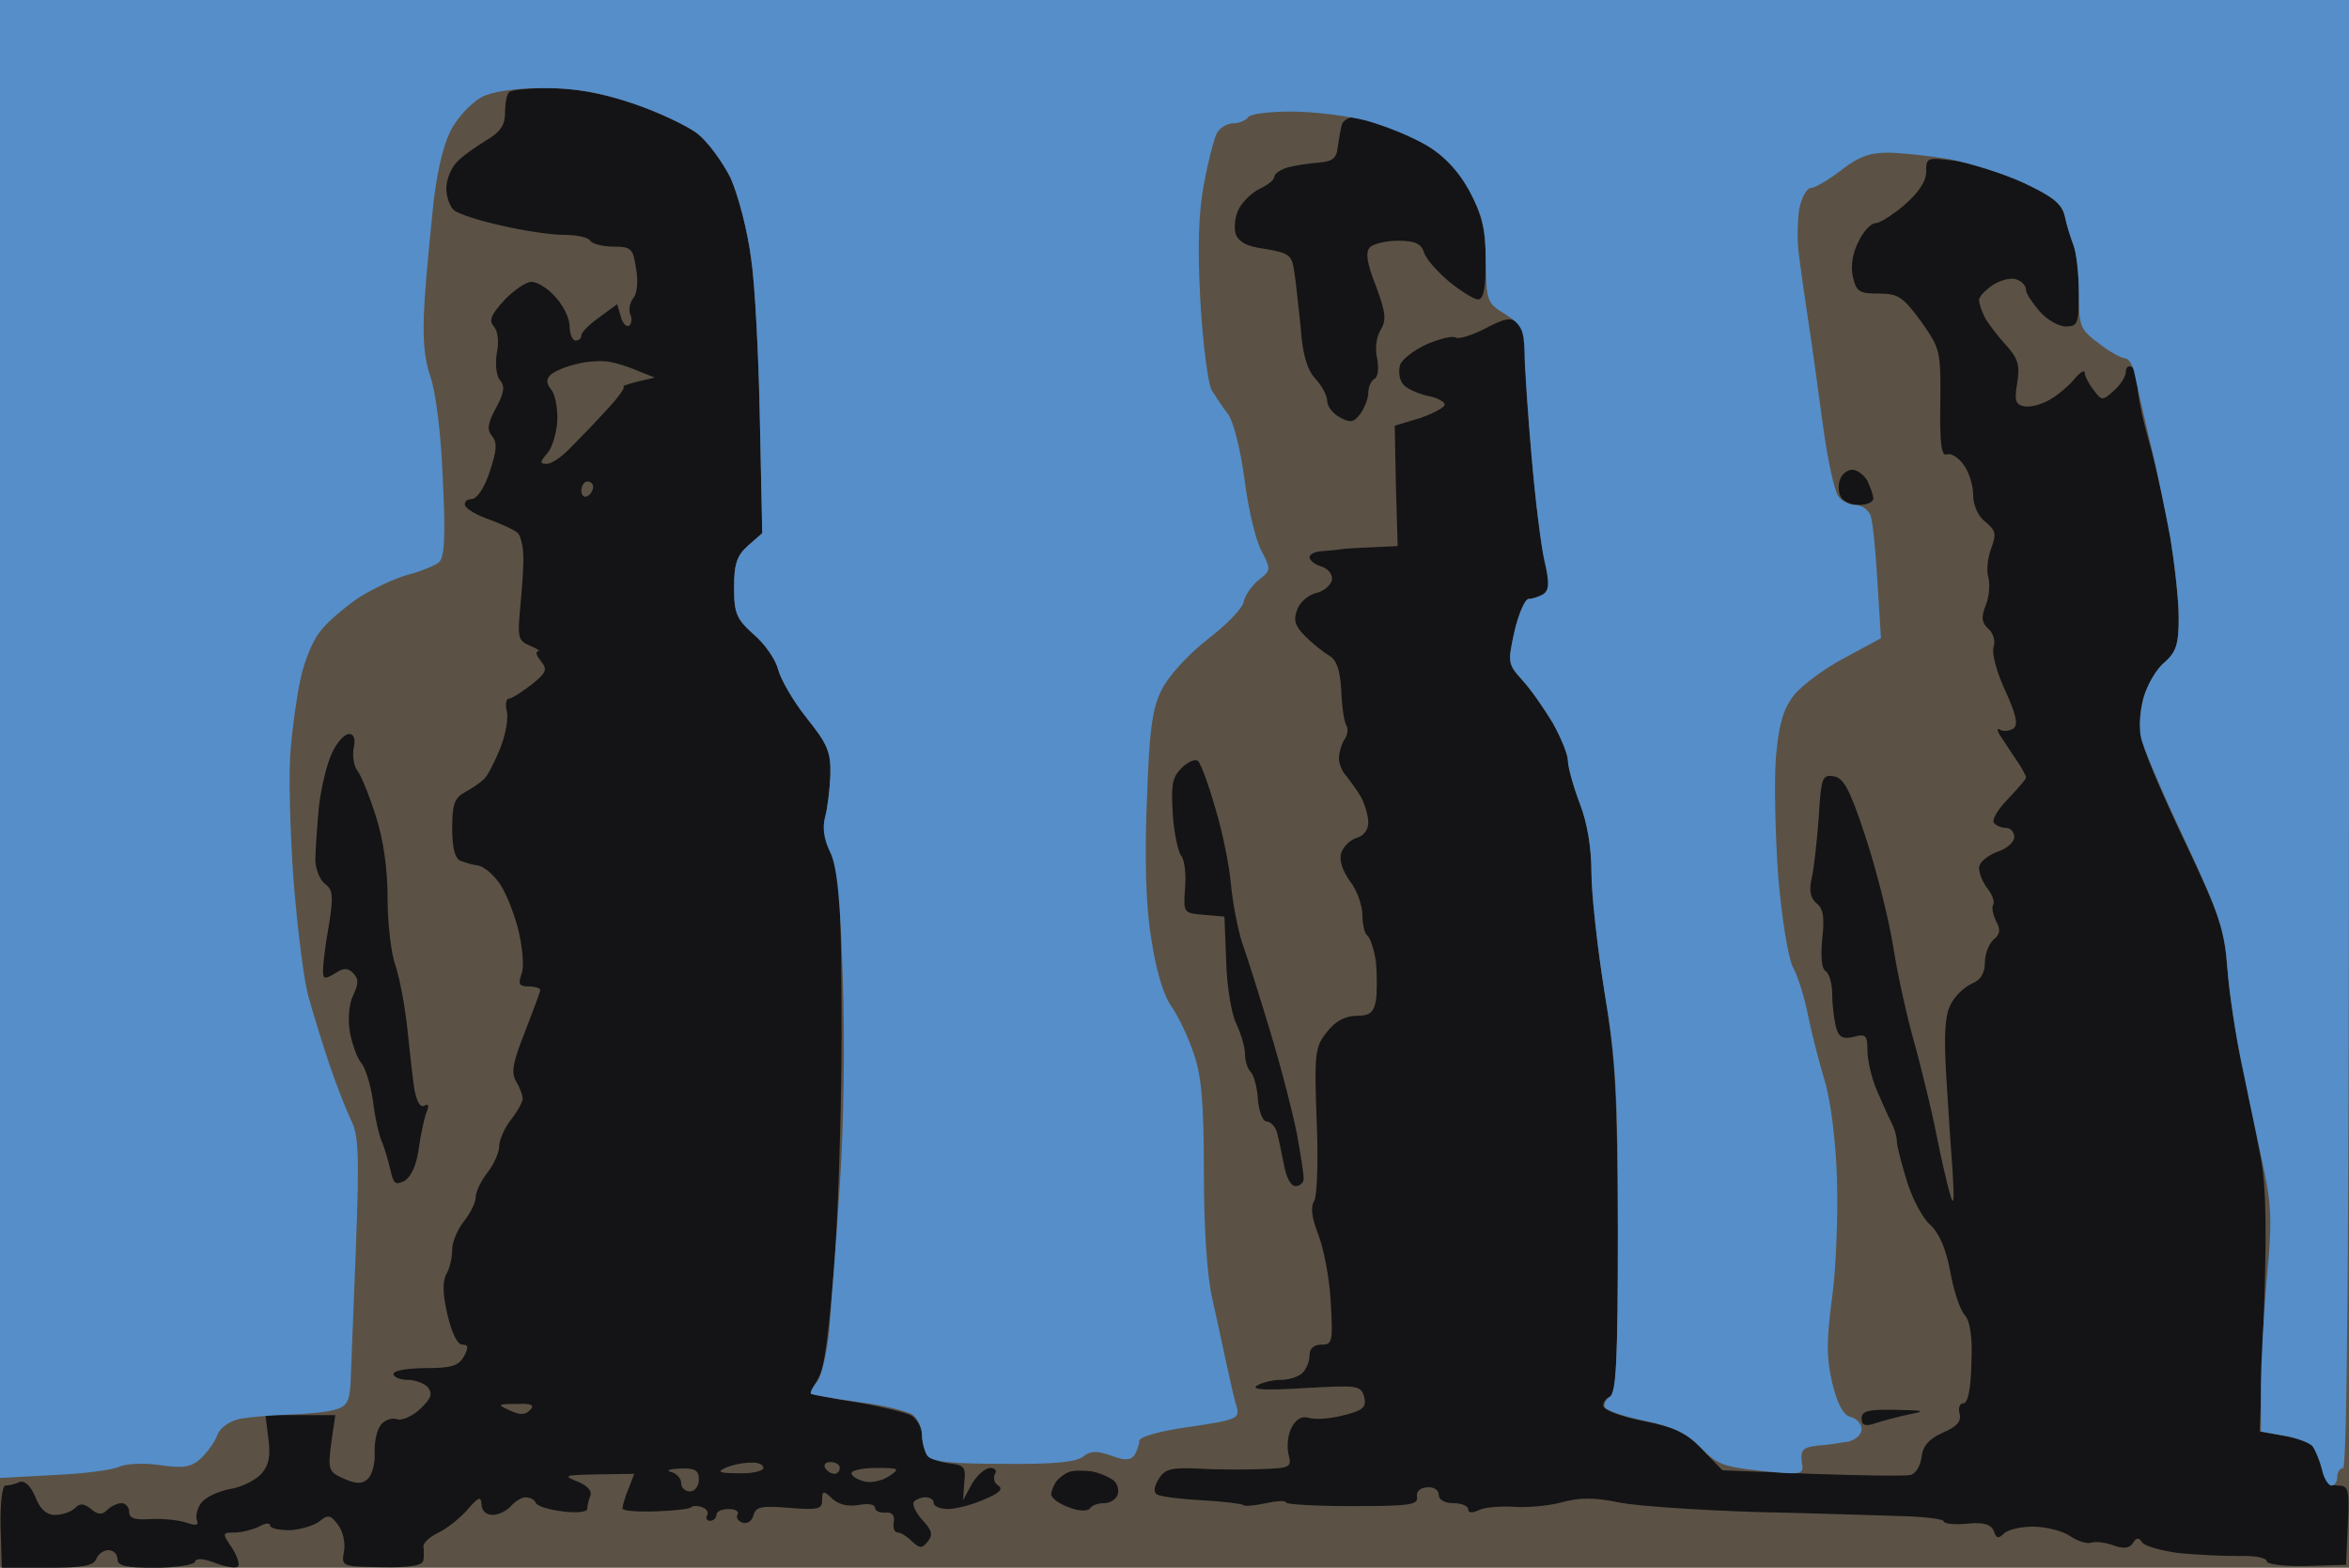
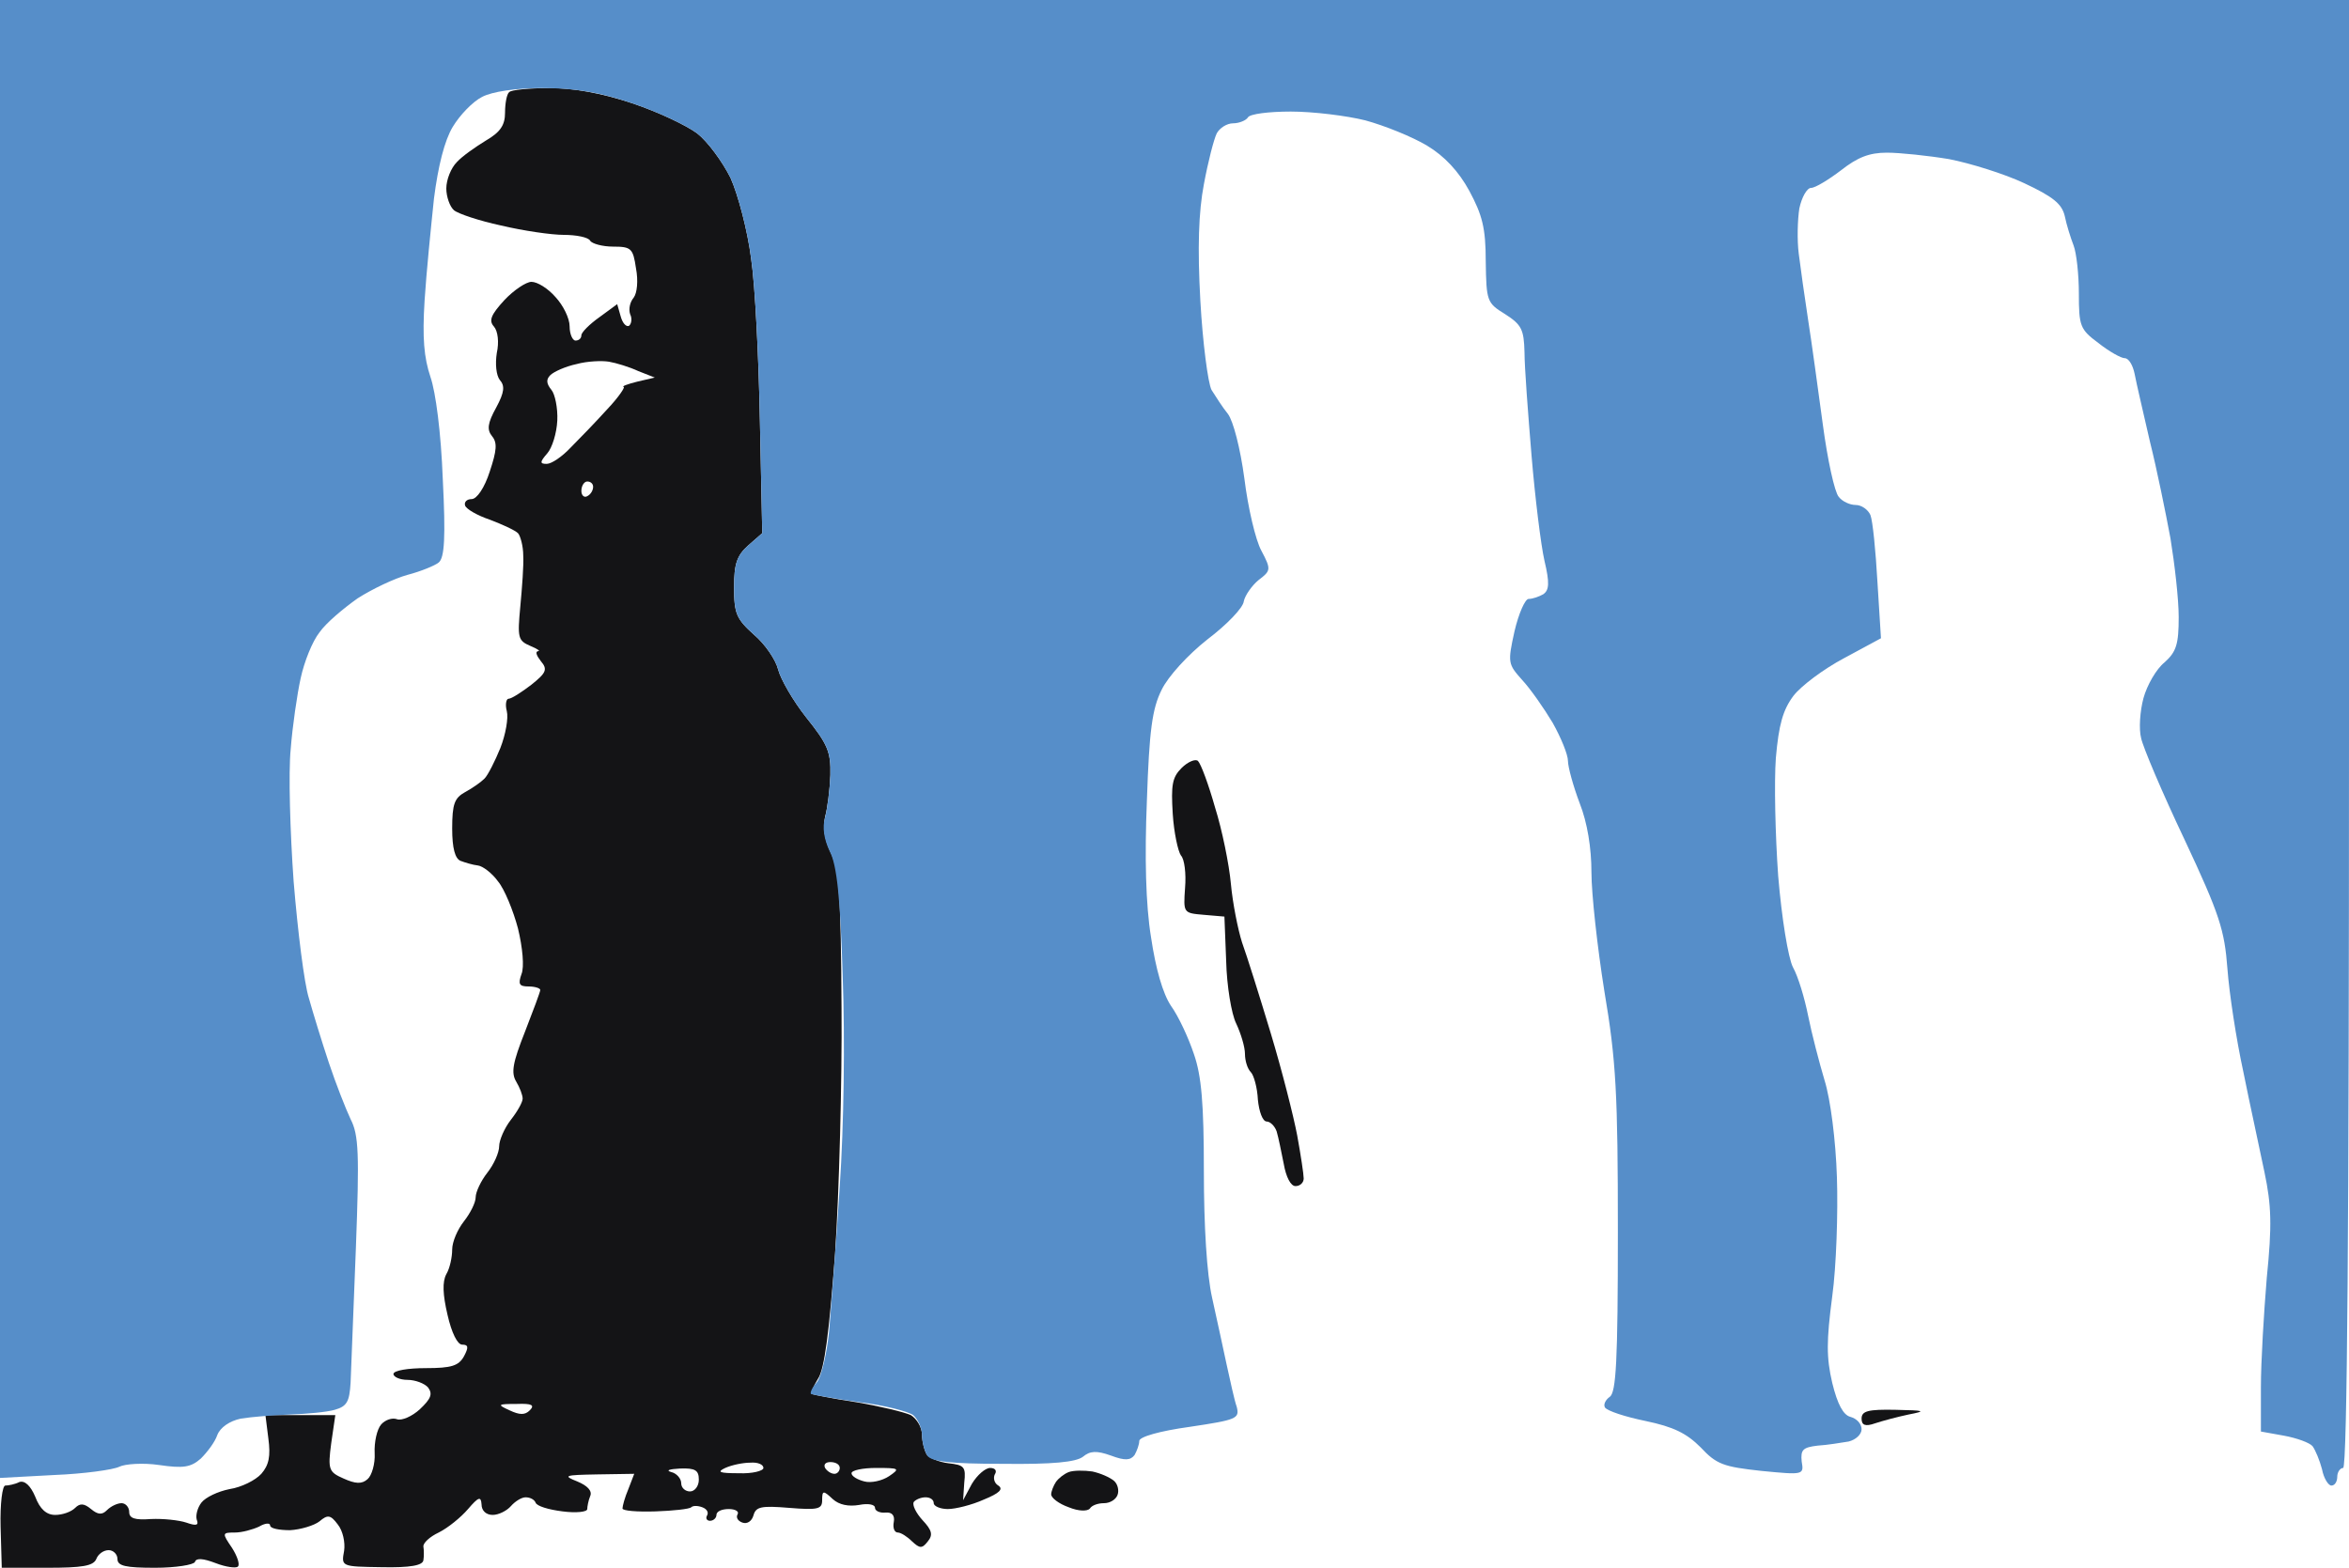
<svg xmlns="http://www.w3.org/2000/svg" version="1.0" width="100%" height="100%" viewBox="0 0 400 267" preserveAspectRatio="xMidYMid meet">
  <g transform="translate(0,267) scale(0.1,-0.1)" fill="#5b5245" stroke="none">
-     <path d="M2000 2670 l-2000 0 0 -1335 0 -1335 2000 0 2000 0 0 1335 0 1335 -2000 0z" />
-   </g>
+     </g>
  <g transform="translate(0,267) scale(0.1,-0.1)" fill="#141416" stroke="none">
    <path d="M936 2520 c-34 0 -66 -3 -69 -7 -4 -3 -7 -19 -7 -35 0 -21 -8 -33 -32 -47 -18 -11 -41 -27 -50 -37 -10 -10 -18 -30 -18 -45 0 -14 6 -31 13 -37 7 -6 43 -18 80 -26 38 -9 86 -16 107 -16 21 0 42 -4 45 -10 3 -5 21 -10 39 -10 31 0 34 -3 39 -37 4 -21 2 -42 -4 -50 -6 -7 -9 -19 -6 -28 4 -8 2 -17 -2 -20 -5 -2 -11 5 -14 16 l-6 21 -30 -22 c-17 -12 -31 -26 -31 -31 0 -5 -4 -9 -10 -9 -5 0 -10 11 -10 24 0 14 -11 36 -24 50 -13 15 -31 26 -41 26 -9 0 -30 -14 -46 -31 -23 -25 -27 -35 -18 -45 7 -8 9 -27 5 -45 -3 -19 -1 -38 5 -46 9 -10 8 -21 -6 -47 -15 -27 -16 -38 -7 -49 9 -11 8 -24 -4 -60 -9 -28 -22 -47 -31 -47 -8 0 -13 -5 -11 -11 2 -6 21 -17 42 -24 21 -8 43 -18 48 -23 4 -4 9 -22 9 -38 1 -16 -2 -55 -5 -87 -5 -53 -4 -58 17 -67 12 -5 18 -9 13 -9 -5 -1 -2 -8 5 -17 12 -14 9 -20 -16 -40 -17 -13 -34 -24 -39 -24 -4 0 -6 -10 -3 -21 3 -12 -2 -40 -11 -63 -9 -22 -21 -46 -27 -52 -6 -6 -20 -16 -33 -23 -18 -10 -22 -20 -22 -62 0 -34 5 -51 14 -55 8 -3 21 -7 30 -8 8 -1 24 -13 34 -27 11 -13 26 -50 34 -80 8 -33 11 -66 6 -78 -6 -17 -4 -21 12 -21 11 0 20 -3 20 -6 0 -3 -12 -35 -26 -71 -21 -53 -24 -70 -15 -85 6 -10 11 -23 11 -29 0 -6 -9 -22 -20 -36 -11 -14 -20 -35 -20 -45 0 -11 -9 -31 -20 -45 -11 -14 -20 -33 -20 -42 0 -9 -9 -27 -20 -41 -11 -14 -20 -35 -20 -48 0 -13 -4 -32 -10 -42 -7 -13 -6 -35 2 -69 7 -31 17 -51 25 -51 11 0 11 -5 3 -20 -9 -16 -21 -20 -65 -20 -30 0 -55 -4 -55 -10 0 -5 11 -10 24 -10 13 0 29 -6 35 -13 8 -11 5 -19 -14 -37 -13 -12 -31 -20 -39 -17 -8 3 -20 -1 -27 -9 -7 -8 -12 -30 -11 -49 1 -18 -5 -38 -12 -44 -10 -9 -21 -8 -41 1 -25 11 -27 15 -21 60 l7 48 -60 0 -59 0 5 -40 c4 -30 1 -45 -12 -60 -10 -11 -34 -23 -54 -26 -20 -4 -41 -14 -48 -23 -7 -9 -10 -22 -8 -29 4 -10 -1 -11 -18 -5 -12 4 -39 7 -60 6 -27 -2 -37 1 -37 12 0 8 -6 15 -13 15 -7 0 -18 -5 -25 -12 -8 -8 -15 -8 -27 2 -12 10 -19 10 -27 2 -7 -7 -22 -12 -34 -12 -15 0 -26 10 -34 31 -8 19 -18 28 -27 25 -8 -4 -19 -6 -24 -6 -5 0 -9 -31 -8 -70 l2 -70 77 0 c60 0 79 3 84 15 3 8 12 15 21 15 8 0 15 -7 15 -15 0 -12 14 -15 64 -15 35 0 66 5 68 10 2 7 14 6 35 -2 18 -7 35 -9 38 -6 4 3 -1 18 -10 32 -17 25 -17 26 5 26 12 0 30 5 41 10 10 6 19 7 19 2 0 -5 15 -8 34 -8 18 1 41 8 50 15 14 12 19 11 31 -5 9 -11 13 -31 11 -45 -5 -27 -5 -27 64 -28 49 -1 70 3 71 12 1 6 1 17 0 23 -1 6 11 17 26 24 16 8 38 26 50 40 18 21 22 22 23 8 0 -11 8 -18 19 -18 10 0 24 7 31 15 7 8 18 15 25 15 8 0 15 -4 17 -9 2 -6 22 -12 46 -15 23 -3 42 -1 42 4 0 4 2 15 5 22 4 9 -5 18 -22 25 -25 10 -22 11 34 12 l63 1 -10 -26 c-6 -14 -10 -29 -10 -33 0 -4 25 -6 56 -5 30 1 58 4 61 7 3 3 11 3 19 0 8 -3 11 -9 8 -14 -3 -5 0 -9 5 -9 6 0 11 5 11 10 0 6 9 10 21 10 11 0 18 -4 15 -9 -3 -5 0 -11 8 -14 8 -3 16 2 19 12 4 15 13 17 61 13 49 -4 56 -2 56 13 0 17 2 17 18 2 11 -10 27 -13 45 -10 15 3 27 1 27 -5 0 -5 8 -9 18 -8 11 1 16 -5 14 -16 -2 -10 1 -18 7 -18 5 0 16 -7 24 -15 13 -12 17 -13 27 0 9 11 7 19 -9 36 -11 12 -18 26 -15 31 3 4 12 8 20 8 8 0 14 -4 14 -10 0 -5 11 -10 24 -10 13 0 41 7 61 16 27 11 34 18 25 24 -7 4 -9 13 -6 19 4 6 1 11 -8 11 -8 0 -22 -12 -31 -27 l-15 -28 2 30 c3 27 0 30 -27 33 -16 2 -33 9 -37 15 -4 7 -8 22 -8 34 0 12 -9 27 -19 33 -11 5 -52 15 -93 22 -40 6 -74 13 -76 14 -2 1 3 13 11 26 11 16 19 80 29 213 7 105 12 293 11 418 -1 190 -4 235 -18 264 -11 23 -14 44 -10 62 4 14 8 46 9 71 1 40 -5 53 -41 98 -23 29 -44 66 -48 82 -4 16 -22 43 -41 59 -30 27 -34 36 -34 81 0 40 5 54 24 71 l24 21 -4 191 c-2 106 -8 230 -15 277 -6 47 -22 108 -35 137 -14 28 -39 62 -57 76 -19 14 -68 37 -110 51 -51 17 -99 26 -141 26z m101 -466 c12 -2 35 -9 50 -16 l28 -11 -30 -7 c-16 -4 -27 -8 -23 -9 3 0 -9 -18 -28 -38 -19 -21 -47 -50 -62 -65 -15 -16 -33 -28 -41 -28 -12 0 -12 3 1 18 8 9 16 34 17 56 1 21 -4 45 -10 52 -9 11 -9 18 -2 25 6 6 26 15 45 19 18 5 43 6 55 4z m-37 -204 c6 0 10 -4 10 -9 0 -6 -4 -13 -10 -16 -5 -3 -10 1 -10 9 0 9 5 16 10 16z m-120 -1571 c26 1 31 -2 22 -11 -8 -8 -17 -8 -34 0 -22 10 -21 11 12 11z m398 -100 c12 1 22 -3 22 -9 0 -5 -19 -10 -42 -9 -33 0 -38 2 -23 9 11 5 30 9 43 9z m136 1 c9 0 16 -4 16 -10 0 -5 -4 -10 -9 -10 -6 0 -13 5 -16 10 -3 6 1 10 9 10z m-256 -11 c26 1 32 -3 32 -19 0 -11 -7 -20 -15 -20 -8 0 -15 6 -15 14 0 8 -8 17 -17 19 -10 3 -3 5 15 6z m334 1 c40 0 41 -1 22 -14 -12 -8 -31 -12 -42 -9 -12 3 -22 9 -22 14 0 5 19 9 42 9z" />
-     <path d="M2303 2470 c-7 0 -16 -6 -18 -12 -2 -7 -5 -24 -7 -38 -2 -20 -9 -25 -33 -27 -16 -1 -40 -5 -52 -8 -13 -4 -23 -11 -23 -16 0 -5 -11 -14 -24 -20 -13 -6 -29 -21 -36 -34 -7 -12 -9 -32 -6 -43 5 -14 19 -22 51 -26 40 -7 45 -10 49 -39 3 -18 7 -61 11 -96 3 -45 11 -71 25 -86 11 -12 20 -29 20 -38 0 -9 10 -22 22 -28 18 -10 24 -8 35 7 7 10 13 26 13 35 0 10 5 21 11 24 6 4 7 19 4 35 -4 16 -1 37 6 48 10 17 9 29 -8 75 -16 40 -18 58 -10 66 6 6 28 11 48 11 29 0 39 -5 44 -20 3 -11 23 -33 43 -50 20 -16 42 -30 49 -30 9 0 13 19 13 65 0 50 -6 77 -25 115 -15 30 -40 60 -63 75 -20 13 -57 31 -81 40 -24 8 -50 15 -58 15z" />
-     <path d="M3331 2396 c-50 6 -51 6 -51 -18 0 -17 -13 -36 -37 -57 -20 -17 -42 -31 -49 -31 -8 0 -21 -14 -29 -31 -10 -19 -14 -41 -10 -60 6 -26 11 -29 44 -29 33 0 41 -5 72 -47 33 -47 34 -50 33 -140 -1 -70 2 -90 11 -87 7 3 20 -5 29 -18 9 -12 16 -35 16 -51 0 -17 8 -36 21 -46 17 -14 19 -20 10 -44 -6 -16 -9 -38 -5 -51 3 -12 1 -34 -5 -48 -8 -20 -6 -29 5 -39 8 -7 12 -20 9 -30 -4 -11 5 -44 20 -76 19 -42 22 -58 13 -64 -7 -4 -16 -5 -22 -2 -5 4 -6 0 -1 -8 5 -8 17 -26 27 -41 10 -14 18 -29 18 -32 0 -3 -14 -19 -30 -36 -17 -17 -28 -35 -25 -41 4 -5 13 -9 21 -9 8 0 14 -7 14 -16 0 -8 -13 -20 -30 -25 -17 -7 -30 -18 -30 -27 0 -10 7 -26 15 -36 8 -10 12 -23 9 -27 -3 -5 0 -17 5 -28 8 -14 7 -22 -4 -31 -8 -7 -15 -24 -15 -39 0 -18 -7 -30 -22 -36 -13 -6 -29 -21 -36 -35 -10 -18 -12 -51 -8 -120 3 -52 8 -126 11 -165 3 -50 2 -61 -4 -40 -5 17 -16 64 -24 105 -8 41 -25 109 -36 150 -12 41 -29 116 -37 167 -8 50 -30 136 -48 190 -26 79 -37 99 -54 101 -19 3 -21 -3 -25 -70 -3 -40 -8 -87 -12 -104 -5 -21 -2 -34 9 -43 11 -9 13 -24 9 -60 -3 -31 -1 -51 6 -55 6 -4 11 -22 11 -39 0 -18 3 -42 6 -55 5 -19 12 -22 30 -18 21 6 24 3 24 -23 0 -17 7 -47 16 -68 9 -21 20 -46 25 -55 5 -10 9 -24 9 -32 0 -7 8 -38 17 -67 9 -30 27 -64 40 -75 15 -14 27 -41 34 -80 6 -33 17 -66 25 -74 9 -11 13 -37 11 -83 -1 -43 -6 -67 -14 -67 -6 0 -9 -8 -6 -18 3 -13 -5 -22 -29 -32 -24 -11 -34 -23 -36 -42 -2 -15 -10 -28 -19 -30 -9 -2 -84 -1 -168 2 l-152 6 -34 35 c-28 30 -46 38 -101 49 -40 8 -68 19 -68 26 0 7 6 14 13 16 9 4 12 68 12 279 -1 234 -4 294 -23 411 -12 75 -22 166 -22 202 0 42 -7 85 -20 118 -11 29 -20 62 -20 72 0 11 -12 40 -26 65 -15 25 -38 58 -52 73 -24 27 -25 29 -13 83 7 30 18 55 24 55 7 0 18 4 25 8 10 7 11 19 2 57 -6 26 -16 107 -22 179 -7 72 -11 150 -10 173 0 25 -5 46 -13 53 -12 10 -23 8 -55 -9 -23 -12 -46 -19 -51 -16 -5 4 -27 -2 -49 -11 -22 -10 -43 -26 -46 -36 -3 -11 -1 -25 5 -32 6 -8 25 -16 41 -20 17 -3 30 -10 30 -15 0 -5 -19 -15 -42 -23 l-43 -13 2 -102 3 -103 -43 -2 c-23 -1 -49 -2 -57 -4 -8 -1 -23 -2 -32 -3 -10 -1 -18 -5 -18 -10 0 -5 9 -13 21 -16 11 -4 19 -14 17 -23 -2 -9 -14 -19 -27 -22 -13 -3 -28 -16 -32 -28 -7 -18 -4 -28 14 -46 12 -12 31 -27 41 -33 12 -7 18 -24 20 -59 1 -28 5 -55 9 -60 3 -5 2 -16 -4 -24 -5 -8 -9 -23 -9 -32 0 -9 6 -23 13 -30 6 -8 18 -24 25 -36 6 -12 12 -31 12 -43 0 -12 -8 -23 -20 -26 -10 -3 -22 -14 -26 -25 -4 -13 2 -31 15 -49 12 -15 21 -42 21 -58 0 -16 4 -32 9 -35 4 -3 11 -23 14 -44 2 -22 2 -51 0 -66 -4 -21 -11 -26 -33 -26 -19 0 -36 -9 -50 -27 -21 -26 -22 -36 -18 -150 3 -66 1 -129 -4 -138 -7 -11 -4 -30 7 -58 9 -23 19 -74 21 -114 4 -68 3 -73 -16 -73 -13 0 -20 -7 -20 -18 0 -10 -5 -23 -12 -30 -7 -7 -23 -12 -38 -12 -14 0 -32 -5 -40 -10 -10 -7 16 -8 81 -4 91 5 96 5 102 -15 4 -17 -1 -23 -34 -31 -22 -6 -48 -8 -59 -5 -13 4 -22 -1 -30 -15 -7 -12 -9 -33 -6 -46 6 -23 4 -24 -46 -26 -29 -1 -78 -1 -108 1 -46 2 -57 -1 -67 -18 -8 -13 -9 -22 -3 -26 6 -4 40 -8 76 -10 37 -2 68 -6 71 -8 2 -3 20 -1 39 3 18 4 34 5 34 1 0 -3 51 -6 113 -6 95 0 112 2 110 15 -2 10 5 16 17 17 11 1 20 -4 20 -13 0 -8 10 -14 25 -14 14 0 25 -5 25 -10 0 -7 7 -7 18 -2 9 5 35 7 57 6 22 -2 59 1 83 7 31 9 57 9 100 0 31 -6 136 -13 232 -16 96 -2 208 -6 248 -7 39 -1 72 -5 72 -9 0 -4 18 -6 39 -4 29 3 41 -1 46 -12 4 -13 8 -14 17 -5 7 7 29 12 50 12 21 0 50 -7 63 -16 13 -9 30 -14 37 -11 7 2 24 0 37 -5 17 -6 27 -5 33 4 6 10 10 10 16 1 4 -6 32 -14 62 -18 30 -3 76 -5 103 -5 26 1 47 -3 47 -9 0 -5 30 -9 68 -8 l67 2 3 68 c3 62 1 67 -17 67 -14 0 -23 9 -27 27 -4 16 -11 33 -16 40 -5 6 -27 15 -50 18 l-40 7 7 199 c5 141 4 218 -5 266 -7 37 -21 109 -32 158 -11 50 -22 124 -25 165 -5 66 -13 91 -69 209 -35 73 -69 151 -74 172 -8 28 -8 51 0 80 6 22 22 50 36 61 20 18 24 31 24 75 0 29 -7 93 -15 141 -9 49 -24 120 -35 158 -11 38 -20 81 -20 96 0 15 -4 30 -10 33 -5 3 -10 0 -10 -8 0 -8 -9 -22 -20 -32 -20 -18 -21 -18 -35 1 -8 10 -15 24 -15 29 0 6 -8 1 -18 -11 -9 -11 -28 -27 -42 -35 -14 -8 -33 -13 -43 -11 -15 3 -17 10 -12 40 5 30 1 42 -18 63 -13 14 -29 35 -36 46 -6 12 -11 26 -11 32 0 6 11 17 24 26 13 8 31 13 40 9 9 -3 16 -11 16 -18 0 -6 11 -22 23 -36 12 -14 32 -26 45 -26 20 0 22 5 22 58 0 31 -4 67 -9 80 -5 13 -12 35 -15 50 -5 21 -20 33 -70 57 -35 16 -87 33 -115 37z" />
-     <path d="M3154 1870 c-8 0 -17 -7 -20 -15 -4 -8 -4 -22 0 -30 3 -8 17 -15 31 -15 14 0 25 5 25 11 0 6 -5 19 -10 30 -6 10 -17 19 -26 19z" />
-     <path d="M594 1420 c-7 0 -20 -14 -28 -31 -9 -18 -19 -59 -23 -93 -3 -34 -6 -74 -6 -90 0 -16 8 -35 16 -41 14 -10 15 -21 7 -71 -6 -32 -10 -67 -10 -77 0 -15 3 -15 20 -5 15 10 22 10 31 1 10 -10 10 -18 0 -39 -7 -15 -9 -41 -5 -63 4 -20 12 -43 19 -51 7 -8 16 -37 20 -64 3 -27 10 -58 15 -70 5 -11 11 -33 15 -49 5 -23 8 -26 24 -18 11 7 20 26 24 54 3 23 9 51 13 62 5 12 4 16 -3 12 -7 -4 -13 6 -17 26 -3 17 -8 64 -12 102 -4 39 -13 87 -20 109 -8 21 -14 73 -14 116 0 50 -7 100 -20 140 -11 35 -25 69 -31 77 -6 7 -9 24 -7 38 4 16 1 25 -8 25z" />
    <path d="M2040 1374 c-4 4 -17 -1 -28 -12 -16 -16 -18 -29 -15 -78 2 -32 9 -64 14 -71 6 -6 9 -31 7 -55 -3 -43 -3 -43 32 -46 l35 -3 3 -76 c1 -42 9 -90 17 -106 8 -17 15 -40 15 -52 0 -11 4 -25 10 -31 5 -5 11 -26 12 -47 2 -20 8 -37 15 -37 6 0 14 -8 17 -17 3 -10 8 -35 12 -55 4 -23 12 -38 20 -38 8 0 14 6 14 13 0 7 -5 40 -11 73 -6 32 -26 111 -45 174 -19 63 -41 133 -49 155 -7 22 -16 67 -19 100 -3 33 -15 92 -27 130 -11 39 -24 74 -29 79z" />
    <path d="M3228 269 c-47 1 -58 -2 -58 -15 0 -11 6 -14 23 -8 12 4 38 11 57 15 31 6 28 7 -22 8z" />
    <path d="M1860 164 c-14 2 -32 2 -40 -1 -8 -3 -18 -11 -22 -17 -4 -6 -8 -16 -8 -21 0 -6 13 -16 30 -22 17 -7 32 -7 36 -2 3 5 13 9 24 9 10 0 20 6 23 14 3 8 0 19 -6 24 -7 6 -23 13 -37 16z" />
  </g>
  <g transform="translate(0,267) scale(0.1,-0.1)" fill="#568ec9" stroke="none">
    <path d="M2000 2670 l-2000 0 0 -1259 0 -1258 93 5 c50 2 100 9 110 14 10 5 41 7 68 3 41 -6 54 -4 71 11 11 11 24 28 28 40 5 13 21 24 40 28 18 3 56 6 84 7 28 1 62 4 76 8 21 6 25 14 27 46 1 22 5 125 9 229 6 161 5 193 -9 220 -8 17 -25 60 -37 96 -12 36 -27 85 -34 110 -8 25 -19 114 -26 199 -6 84 -9 185 -5 225 3 39 11 94 17 121 6 28 20 63 32 78 11 16 41 41 65 58 25 16 63 34 85 40 23 6 47 16 53 21 10 8 12 43 7 142 -3 79 -12 148 -21 174 -11 33 -14 66 -10 130 3 48 11 126 16 174 7 55 18 99 32 122 12 20 34 43 50 51 17 9 57 15 103 15 55 0 97 -7 153 -26 42 -14 91 -37 110 -51 18 -14 43 -48 57 -76 13 -29 29 -90 35 -137 7 -47 13 -171 15 -277 l4 -191 -24 -21 c-19 -17 -24 -31 -24 -71 0 -45 4 -54 34 -81 19 -16 37 -43 41 -59 4 -16 25 -53 48 -82 36 -45 42 -58 41 -98 -1 -25 -5 -57 -9 -72 -5 -17 -2 -37 8 -58 12 -23 18 -79 22 -213 4 -109 2 -253 -5 -357 -6 -96 -15 -207 -18 -246 -4 -39 -13 -78 -21 -88 -8 -9 -12 -18 -10 -20 2 -1 39 -8 82 -14 43 -5 84 -16 92 -22 8 -7 15 -22 15 -34 0 -11 4 -27 9 -35 7 -10 38 -14 129 -14 85 -1 124 3 136 12 12 10 23 11 48 2 24 -9 33 -8 40 1 4 7 8 18 8 24 0 7 35 17 86 24 80 12 85 14 80 34 -4 11 -11 44 -17 71 -6 28 -17 79 -25 115 -9 40 -14 122 -14 216 0 114 -4 162 -17 199 -9 27 -26 64 -39 82 -14 21 -26 63 -34 117 -9 55 -11 136 -7 233 4 119 9 156 25 188 11 23 45 60 78 86 33 25 61 54 62 65 2 10 14 27 25 36 21 16 22 18 5 50 -10 18 -23 74 -29 123 -7 52 -19 98 -28 110 -9 11 -21 30 -28 41 -6 12 -15 80 -19 152 -5 90 -3 151 6 198 7 38 17 77 22 87 5 9 17 17 28 17 10 0 22 5 25 10 3 6 36 10 73 10 38 0 95 -7 127 -15 33 -9 80 -28 105 -43 30 -18 54 -44 72 -77 22 -41 28 -63 28 -120 1 -68 2 -71 33 -90 28 -18 32 -26 33 -65 0 -25 6 -104 12 -176 6 -72 16 -153 22 -179 9 -38 8 -50 -2 -57 -7 -4 -18 -8 -25 -8 -6 0 -17 -25 -24 -55 -12 -54 -11 -56 13 -83 14 -15 37 -48 52 -73 14 -25 26 -54 26 -65 0 -10 9 -43 20 -72 13 -33 20 -76 20 -118 0 -36 10 -127 22 -202 20 -118 23 -175 23 -410 0 -221 -3 -274 -14 -281 -7 -5 -11 -13 -8 -18 4 -6 35 -16 69 -23 48 -10 70 -21 94 -45 27 -29 39 -33 103 -40 72 -7 73 -7 69 16 -2 20 2 24 27 27 17 1 40 5 53 7 12 3 22 12 22 21 0 9 -8 18 -19 21 -12 3 -22 21 -31 58 -10 43 -10 71 0 147 7 51 10 143 8 203 -2 63 -11 133 -21 165 -9 30 -22 80 -28 110 -6 30 -17 67 -26 83 -8 16 -19 83 -25 155 -5 70 -7 160 -4 201 5 57 12 82 30 106 13 17 52 46 86 64 l63 34 -6 96 c-3 53 -8 104 -12 114 -4 9 -15 17 -25 17 -10 0 -23 6 -29 14 -7 8 -19 63 -27 123 -8 59 -19 140 -25 178 -6 39 -13 89 -16 113 -3 23 -2 58 1 77 4 19 13 35 20 35 7 0 30 14 51 30 28 22 48 30 78 30 22 0 70 -5 106 -11 36 -7 94 -25 128 -41 49 -23 64 -35 69 -56 3 -15 10 -37 15 -50 5 -13 9 -50 9 -82 0 -55 2 -61 33 -84 19 -15 39 -26 45 -26 7 0 14 -12 17 -27 3 -16 15 -67 26 -115 12 -48 27 -122 35 -165 7 -43 14 -103 14 -134 0 -46 -4 -59 -24 -77 -14 -11 -30 -39 -36 -61 -6 -22 -8 -53 -4 -68 3 -15 36 -93 74 -173 60 -128 68 -154 73 -220 3 -41 15 -120 27 -175 11 -55 28 -132 36 -171 12 -57 13 -91 4 -180 -5 -60 -10 -143 -10 -186 l0 -76 39 -7 c22 -4 44 -12 49 -18 5 -7 12 -24 16 -39 3 -16 11 -28 16 -28 6 0 10 7 10 15 0 8 5 15 10 15 7 0 10 423 10 1250 l0 1250 -2000 0z" />
  </g>
</svg>